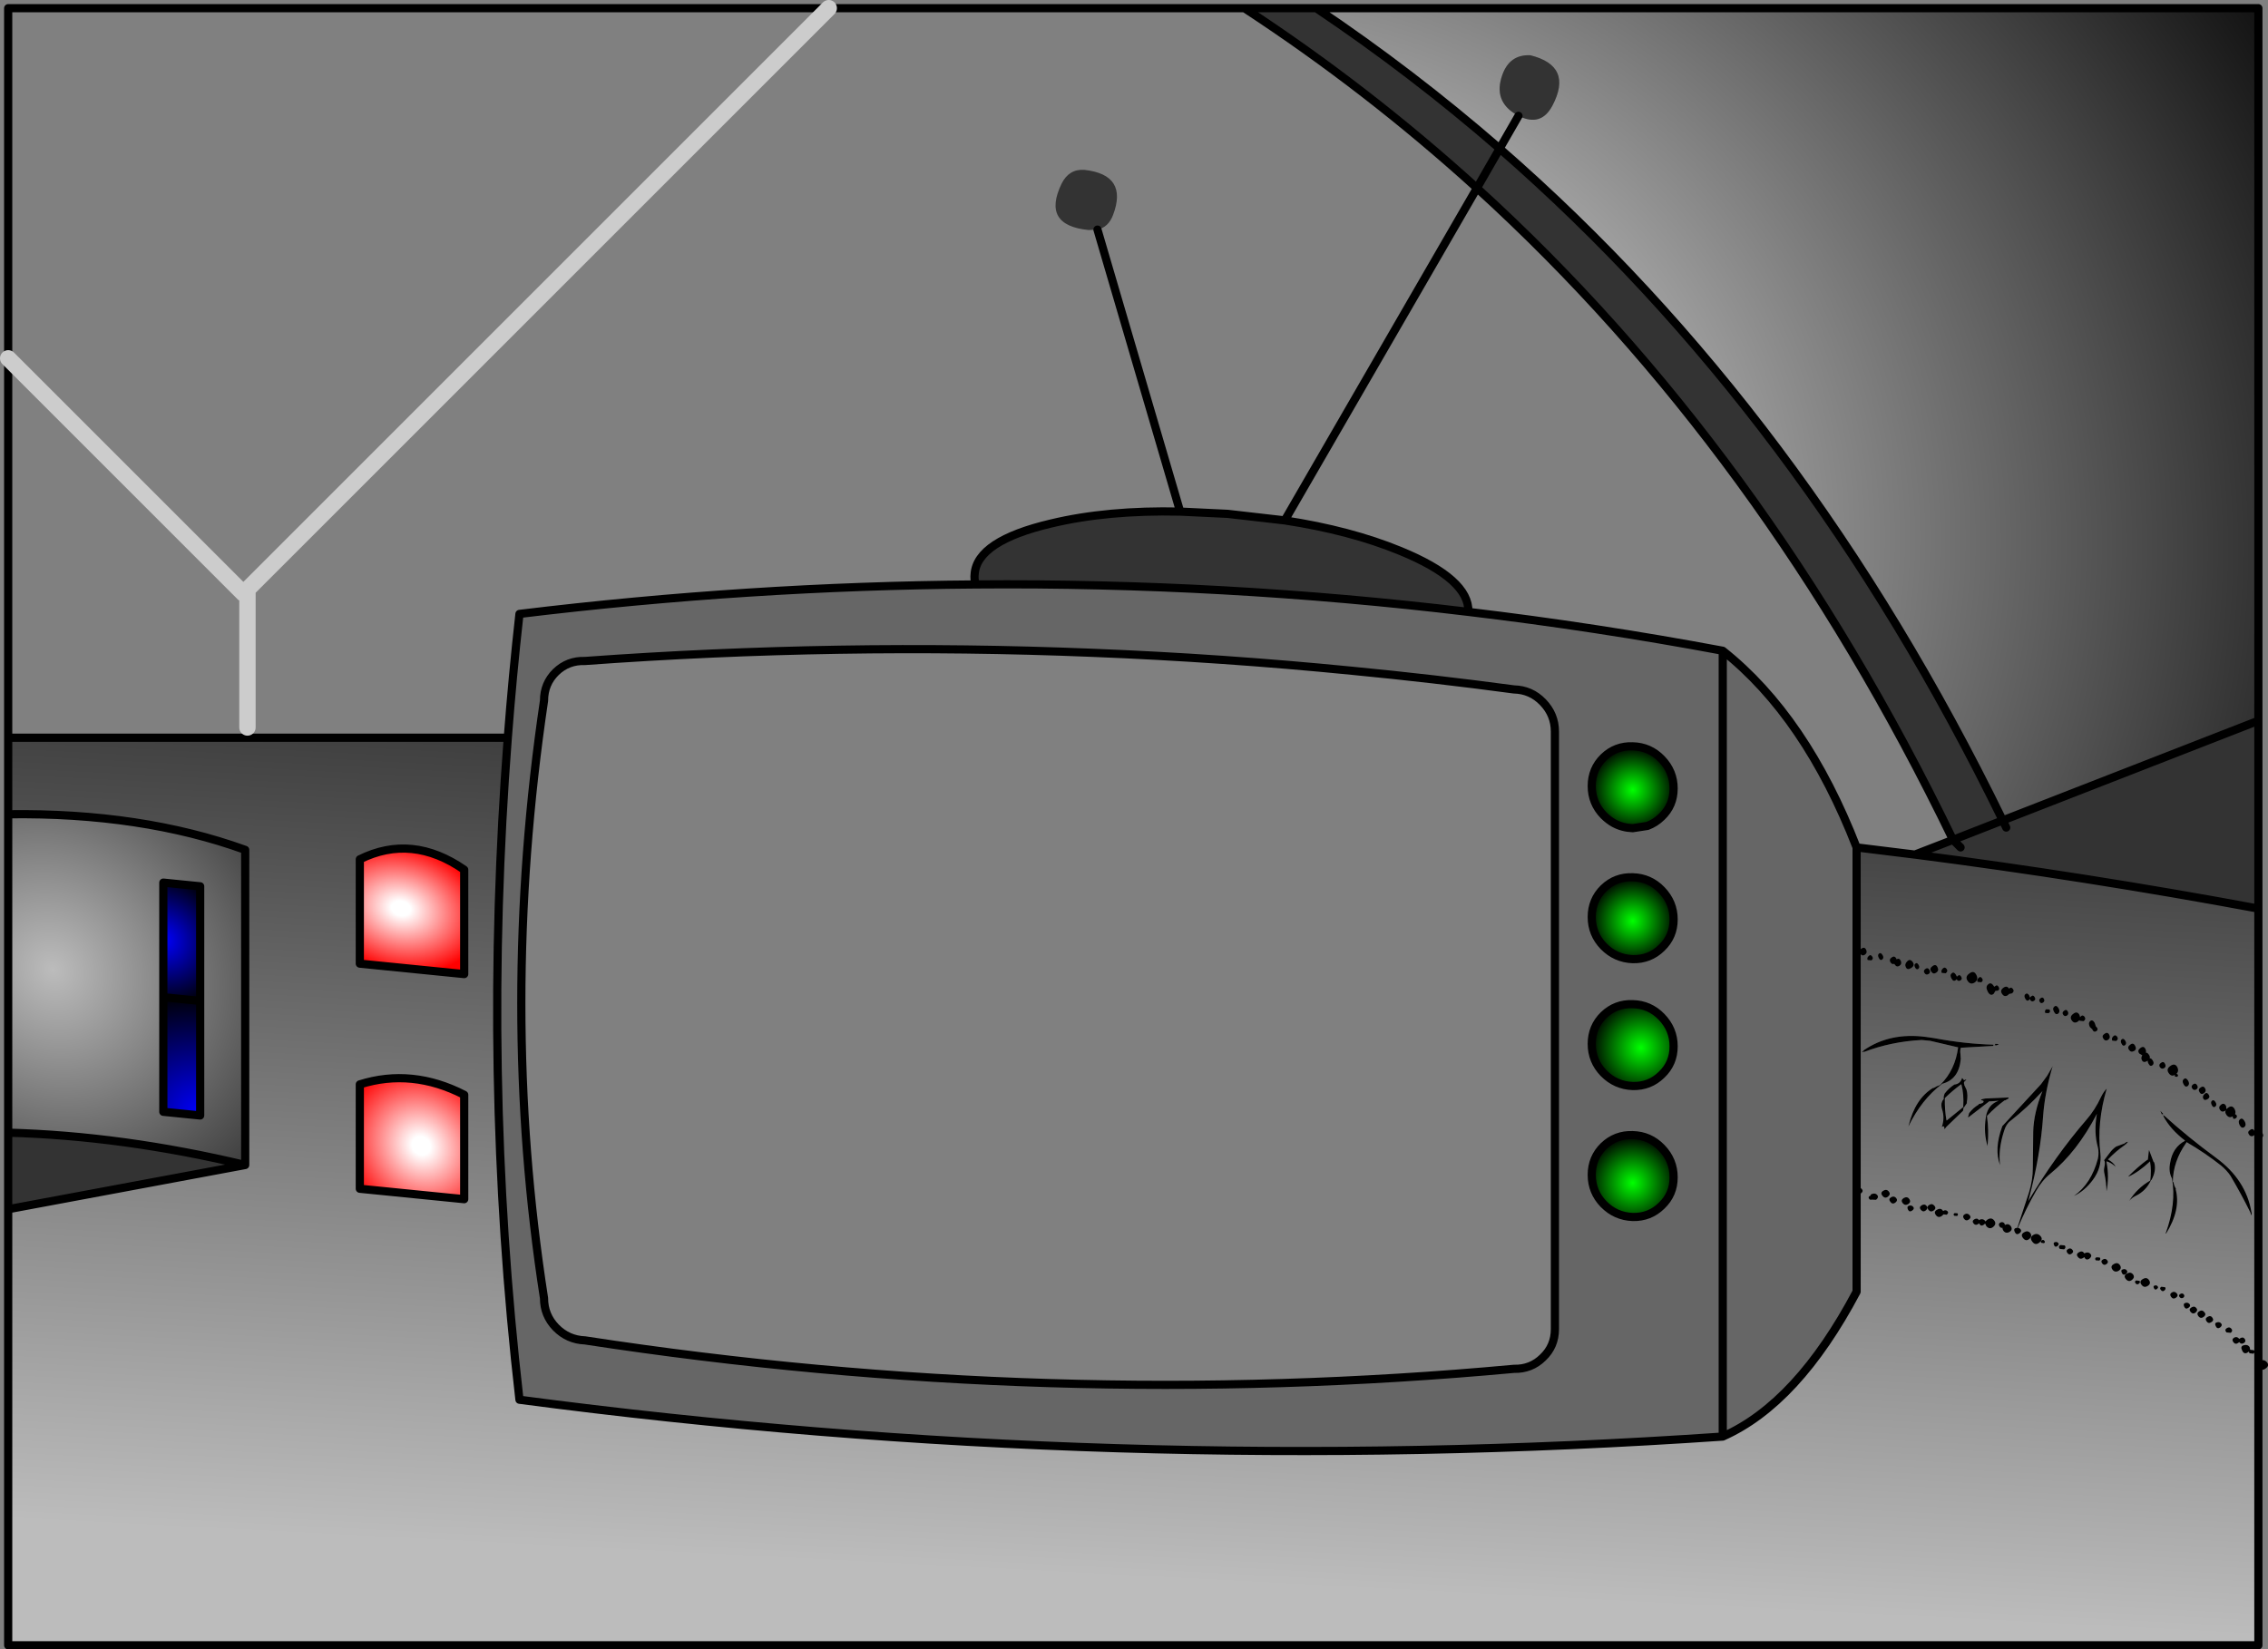
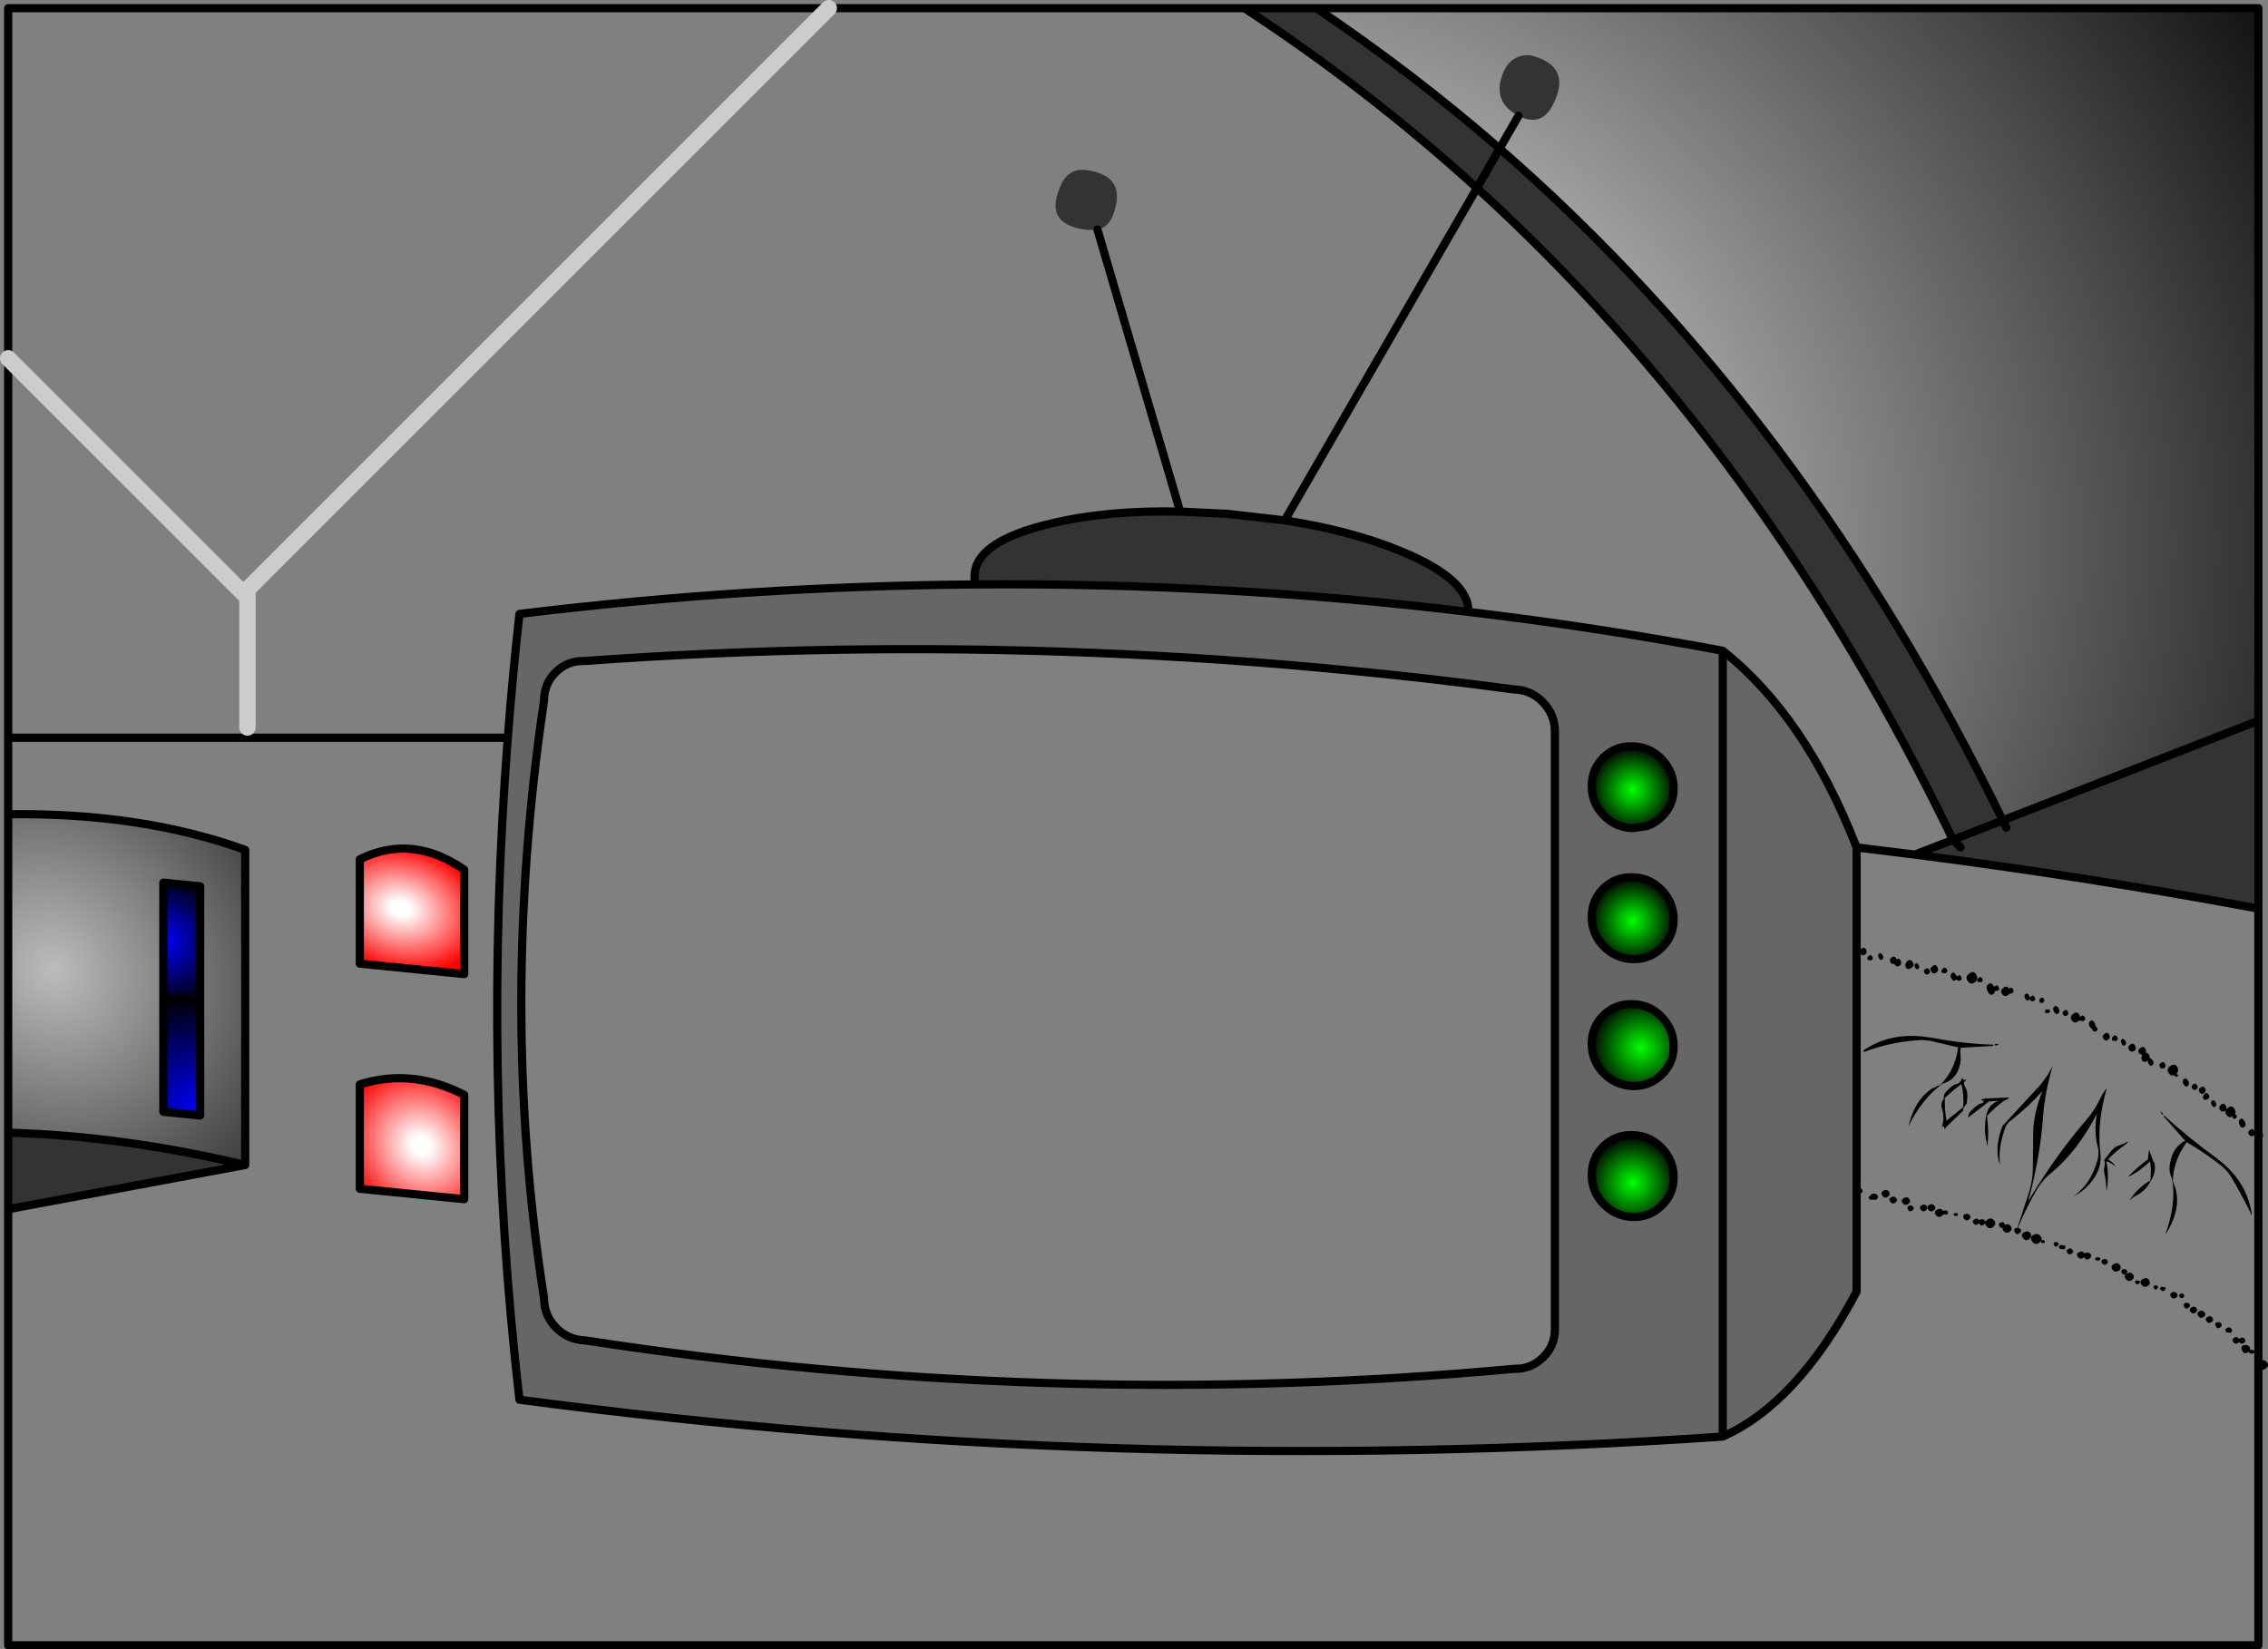
<svg xmlns="http://www.w3.org/2000/svg" height="403.0px" width="554.05px">
  <rect width="100%" height="100%" fill="#808080" stroke="none" />
  <g transform="matrix(1.0, 0.0, 0.0, 1.0, 1.9, 2.0)">
    <path d="M319.65 0.0 L549.8 0.0 549.8 174.1 487.35 198.45 Q438.95 99.15 364.45 34.3 343.1 15.75 319.65 0.0 M369.05 26.3 L364.45 34.3 369.05 26.3 Q374.55 29.1 377.35 23.8 382.45 14.1 371.95 11.5 366.9 11.25 365.1 16.3 362.8 22.75 368.6 26.05 L369.05 26.3" fill="url(#gradient0)" fill-rule="evenodd" stroke="none" />
    <path d="M549.8 174.1 L549.8 220.0 Q507.85 212.2 465.9 206.8 L475.2 203.2 Q429.05 107.75 358.9 43.95 L364.45 34.3 Q438.95 99.15 487.35 198.45 L549.8 174.1 M0.1 293.45 L0.1 274.75 Q28.0 275.5 58.0 282.65 L0.1 293.45 M302.1 0.0 L319.65 0.0 Q343.1 15.75 364.45 34.3 L358.9 43.95 Q332.2 19.7 302.1 0.0 M369.05 26.3 L368.6 26.05 Q362.8 22.75 365.1 16.3 366.9 11.25 371.95 11.5 382.45 14.1 377.35 23.8 374.55 29.1 369.05 26.3 M311.95 125.15 Q328.0 127.6 340.15 132.6 357.1 139.55 356.8 147.5 296.95 140.3 236.45 140.8 236.05 139.5 236.2 138.25 236.8 130.15 254.9 125.9 268.7 122.6 286.4 123.0 L298.0 123.55 311.95 125.15 M477.05 205.05 L475.2 203.2 487.35 198.45 488.2 200.2 487.35 198.45 475.2 203.2 477.05 205.05 M266.2 54.1 L264.0 54.2 Q252.5 53.05 257.45 42.85 259.25 39.25 263.0 39.5 273.75 40.7 270.0 50.55 268.85 53.55 266.2 54.1" fill="#333333" fill-rule="evenodd" stroke="none" />
    <path d="M356.8 147.5 Q387.95 151.2 418.95 157.0 439.25 173.1 451.65 205.05 L451.65 313.6 Q437.2 340.9 418.95 349.0 270.15 359.2 125.0 340.0 115.8 260.4 122.15 178.25 123.3 163.15 125.0 148.0 181.0 141.2 236.45 140.8 296.95 140.3 356.8 147.5 M367.95 166.45 Q348.2 163.8 328.5 161.9 296.7 158.75 264.95 157.5 203.0 155.0 141.0 159.5 136.85 159.35 133.9 162.2 131.0 165.05 131.0 169.2 119.9 244.05 131.0 315.2 131.0 319.35 133.9 322.35 136.85 325.35 141.0 325.5 254.5 342.9 367.95 332.45 372.1 332.55 375.0 329.7 377.95 326.9 377.95 322.75 L377.95 176.75 Q377.95 172.6 375.0 169.55 372.1 166.55 367.95 166.45 M389.85 183.05 Q386.95 185.9 386.95 190.05 386.95 194.2 389.85 197.2 391.05 198.4 392.4 199.15 394.45 200.25 396.95 200.35 L400.55 199.8 Q402.45 199.1 404.0 197.6 406.95 194.8 406.95 190.65 406.95 186.5 404.0 183.45 401.1 180.45 396.95 180.35 392.8 180.2 389.85 183.05 M396.95 212.35 Q392.8 212.2 389.85 215.05 386.95 217.9 386.95 222.05 386.95 226.2 389.85 229.2 392.8 232.2 396.95 232.35 401.1 232.45 404.0 229.6 406.95 226.8 406.95 222.65 406.95 218.5 404.0 215.45 401.1 212.45 396.95 212.35 M404.0 246.45 Q401.1 243.45 396.95 243.35 392.8 243.2 389.85 246.05 386.95 248.9 386.95 253.05 386.95 257.2 389.85 260.2 392.8 263.2 396.95 263.35 401.1 263.45 404.0 260.6 406.95 257.8 406.95 253.65 406.95 249.5 404.0 246.45 M386.95 285.05 Q386.95 289.2 389.85 292.2 392.8 295.2 396.95 295.35 401.1 295.45 404.0 292.6 406.95 289.8 406.95 285.65 406.95 281.5 404.0 278.45 401.1 275.45 396.95 275.35 392.8 275.2 389.85 278.05 386.95 280.9 386.95 285.05 M418.95 349.0 L418.95 157.0 418.95 349.0" fill="#666666" fill-rule="evenodd" stroke="none" />
    <path d="M389.85 183.05 Q392.8 180.2 396.95 180.35 401.1 180.45 404.0 183.45 406.95 186.5 406.95 190.65 406.95 194.8 404.0 197.6 402.45 199.1 400.55 199.8 L396.95 200.35 Q394.45 200.25 392.4 199.15 391.05 198.4 389.85 197.2 386.95 194.2 386.95 190.05 386.95 185.9 389.85 183.05" fill="url(#gradient1)" fill-rule="evenodd" stroke="none" />
-     <path d="M549.8 220.0 L549.8 400.0 0.1 400.0 0.1 293.45 58.0 282.65 58.0 205.65 Q32.65 196.5 0.1 196.95 L0.1 178.25 122.15 178.25 Q115.8 260.4 125.0 340.0 270.15 359.2 418.95 349.0 437.2 340.9 451.65 313.6 L451.65 205.05 465.85 206.8 465.9 206.8 Q507.85 212.2 549.8 220.0 M485.45 253.2 L485.3 253.15 485.1 253.05 485.05 253.25 Q478.05 253.05 470.6 251.65 L468.55 251.35 Q459.75 250.2 453.35 254.65 L453.3 254.8 453.25 254.75 Q453.0 255.15 452.65 255.05 L453.3 255.1 453.4 255.05 Q460.05 252.5 467.55 252.1 L469.6 252.3 476.45 253.9 Q475.75 259.4 472.15 263.0 L472.05 263.1 Q471.25 263.35 470.45 263.85 L470.35 263.8 Q465.95 266.45 464.35 273.05 L464.3 273.25 Q467.5 266.65 472.45 262.9 L472.55 262.8 Q476.65 261.75 477.1 256.75 L477.0 255.35 Q476.9 254.75 477.1 254.0 L485.05 253.55 485.15 253.45 485.45 253.55 485.5 253.45 485.65 253.45 Q487.1 253.05 485.5 253.05 L485.45 253.2 M475.5 263.0 L475.45 263.05 Q474.2 263.85 473.15 265.2 L473.1 265.35 Q472.85 266.0 472.95 266.5 L472.85 266.65 Q472.55 266.95 472.4 267.55 472.3 268.35 472.55 269.1 473.2 271.15 472.5 273.25 L472.45 273.35 Q473.15 272.85 473.1 273.9 L473.25 273.75 473.6 273.3 477.55 269.5 477.65 269.4 477.8 268.55 477.9 268.55 478.65 267.45 478.55 267.4 Q478.9 265.65 478.5 264.25 L478.45 264.15 477.95 263.1 477.95 262.95 Q477.65 262.3 478.45 261.9 478.4 261.65 478.0 261.9 L477.9 261.95 Q477.3 261.1 477.35 261.6 L477.3 261.7 Q476.85 262.85 475.5 263.0 M473.2 266.45 L473.25 266.25 Q475.1 264.45 477.15 262.95 L477.25 262.95 Q477.9 265.45 477.7 268.3 L477.7 268.5 473.7 271.75 473.6 271.75 Q473.15 269.2 473.2 266.45 M479.15 269.95 L478.9 270.85 478.9 271.05 484.1 267.05 484.25 267.1 486.35 266.95 486.25 267.0 Q483.75 267.9 483.25 270.8 L483.2 271.15 Q482.65 274.8 483.65 278.05 L483.65 277.9 Q484.0 274.1 483.5 270.75 L483.55 270.6 Q485.6 268.45 487.8 266.85 L487.95 266.85 488.85 266.35 488.75 266.3 488.75 266.15 483.1 266.4 Q481.3 266.7 482.6 266.95 L482.65 267.05 Q482.8 267.55 481.5 267.75 L481.45 267.9 Q480.15 268.65 479.15 269.95 M526.3 270.4 L526.45 270.55 526.55 270.65 Q528.3 273.95 531.85 276.65 L531.85 276.75 Q528.85 278.35 528.25 282.1 527.8 284.25 528.7 285.95 529.8 292.1 527.15 299.35 L527.25 299.4 Q530.9 293.55 529.6 288.6 L529.65 288.45 Q529.2 287.7 529.05 286.85 L528.9 286.75 Q528.95 281.8 532.15 277.25 L532.25 277.05 Q536.8 279.7 540.65 282.75 542.05 283.9 543.0 285.3 545.6 289.7 547.85 294.25 548.25 295.6 548.15 294.25 L548.1 294.15 Q546.75 286.2 539.4 280.85 532.6 275.85 526.75 270.55 L526.75 270.45 526.5 270.25 526.55 270.15 525.85 269.4 526.2 270.25 526.3 270.4 M524.2 281.9 L523.1 279.0 523.05 279.15 522.8 281.4 522.7 281.35 Q520.35 283.1 518.15 285.3 L518.05 285.5 Q520.6 284.35 523.35 281.75 L523.35 281.9 Q523.7 283.95 523.4 286.4 L523.3 286.5 Q520.2 288.3 518.25 291.4 518.95 290.6 519.8 290.2 522.35 289.0 523.6 286.3 L523.65 286.35 Q524.95 284.05 524.35 282.0 L524.2 281.9 M517.15 277.4 L517.05 277.4 515.05 278.15 Q514.15 278.75 513.4 279.8 L512.1 281.5 Q512.5 281.85 512.15 283.3 512.0 283.95 512.2 284.8 512.65 286.85 512.7 289.1 513.4 285.5 512.7 281.95 L512.7 281.75 Q513.8 282.05 514.85 283.0 L514.95 283.1 Q514.45 282.05 513.05 281.3 L513.1 281.25 Q515.0 279.25 517.2 277.75 L517.25 277.6 517.35 277.65 Q518.5 276.55 517.2 277.25 L517.15 277.4 M511.4 265.95 Q509.9 269.2 507.75 271.65 500.2 280.4 493.6 291.45 L493.8 290.65 Q496.55 280.25 497.2 270.85 497.6 265.0 499.55 258.5 L498.2 260.85 496.7 262.9 487.25 273.15 487.2 273.3 Q485.2 278.75 486.7 282.7 486.2 278.9 487.65 274.4 488.15 272.65 489.25 271.85 493.3 268.7 497.05 264.6 494.9 269.95 494.8 274.5 L494.7 283.45 Q494.7 286.35 493.75 289.4 L490.9 298.05 491.0 298.1 Q493.05 293.2 495.45 289.05 496.95 286.4 499.0 284.75 505.5 279.45 510.35 270.15 509.55 274.65 510.6 278.35 510.9 279.65 510.6 281.1 509.0 287.2 504.75 290.2 507.35 289.0 509.35 286.3 511.6 283.3 511.2 279.8 510.3 272.35 512.75 264.0 512.05 264.65 511.4 265.95 M86.0 233.45 L111.5 236.0 111.5 210.5 Q98.75 201.65 86.0 207.95 L86.0 233.45 M86.0 288.45 L111.5 291.0 111.5 265.5 Q98.75 258.95 86.0 262.95 L86.0 288.45" fill="url(#gradient2)" fill-rule="evenodd" stroke="none" />
-     <path d="M485.05 253.25 L485.05 253.35 485.15 253.45 485.05 253.55 477.1 254.0 Q476.9 254.75 477.0 255.35 L477.1 256.75 Q476.65 261.75 472.55 262.8 L472.45 262.9 Q467.5 266.65 464.3 273.25 L464.35 273.05 Q465.95 266.45 470.35 263.8 L470.45 263.85 Q471.25 263.35 472.05 263.1 L472.15 263.0 Q475.75 259.4 476.45 253.9 L469.6 252.3 467.55 252.1 Q460.05 252.5 453.4 255.05 L453.4 254.9 453.3 254.8 453.35 254.65 Q459.75 250.2 468.55 251.35 L470.6 251.65 Q478.05 253.05 485.05 253.25 M485.5 253.45 L485.5 253.3 485.45 253.2 485.5 253.05 Q487.1 253.05 485.65 253.45 L485.5 253.45 M475.5 263.0 Q476.85 262.85 477.3 261.7 L477.35 261.6 Q477.3 261.1 477.9 261.95 L478.0 261.9 Q478.4 261.65 478.45 261.9 477.65 262.3 477.95 262.95 L477.95 263.1 478.45 264.15 478.5 264.25 Q478.9 265.65 478.55 267.4 L478.65 267.45 477.9 268.55 477.8 268.55 477.65 269.4 477.55 269.5 473.6 273.3 473.25 273.75 473.1 273.9 Q473.15 272.85 472.45 273.35 L472.5 273.25 Q473.2 271.15 472.55 269.1 472.3 268.35 472.4 267.55 472.55 266.95 472.85 266.65 L472.95 266.5 Q472.85 266.0 473.1 265.35 L473.15 265.2 Q474.2 263.85 475.45 263.05 L475.5 263.0 M473.2 266.45 Q473.15 269.2 473.6 271.75 L473.7 271.75 477.7 268.5 477.7 268.3 Q477.9 265.45 477.25 262.95 L477.15 262.95 Q475.1 264.45 473.25 266.25 L473.2 266.45 M526.55 270.65 L526.65 270.65 526.75 270.55 Q532.6 275.85 539.4 280.85 546.75 286.2 548.1 294.15 L548.15 294.25 Q548.25 295.6 547.85 294.25 545.6 289.7 543.0 285.3 542.05 283.9 540.65 282.75 536.8 279.7 532.25 277.05 L532.15 277.25 Q528.95 281.8 528.9 286.75 L529.05 286.85 Q529.2 287.7 529.65 288.45 L529.6 288.6 Q530.9 293.55 527.25 299.4 L527.15 299.35 Q529.8 292.1 528.7 285.95 527.8 284.25 528.25 282.1 528.85 278.35 531.85 276.75 L531.85 276.65 Q528.3 273.95 526.55 270.65 M526.5 270.25 L526.35 270.2 526.3 270.4 526.2 270.25 525.85 269.4 526.55 270.15 526.5 270.25 M511.4 265.95 Q512.05 264.65 512.75 264.0 510.3 272.35 511.2 279.8 511.6 283.3 509.35 286.3 507.35 289.0 504.75 290.2 509.0 287.2 510.6 281.1 510.9 279.65 510.6 278.35 509.55 274.65 510.35 270.15 505.5 279.45 499.0 284.75 496.95 286.4 495.45 289.05 493.05 293.2 491.0 298.1 L490.9 298.05 493.75 289.4 Q494.7 286.35 494.7 283.45 L494.8 274.5 Q494.9 269.95 497.05 264.6 493.3 268.7 489.25 271.85 488.15 272.65 487.65 274.4 486.2 278.9 486.7 282.7 485.2 278.75 487.2 273.3 L487.25 273.15 496.7 262.9 498.2 260.85 499.55 258.5 Q497.6 265.0 497.2 270.85 496.55 280.25 493.8 290.65 L493.6 291.45 Q500.2 280.4 507.75 271.65 509.9 269.2 511.4 265.95 M517.15 277.4 L517.2 277.25 Q518.5 276.55 517.35 277.65 L517.25 277.6 517.2 277.75 Q515.0 279.25 513.1 281.25 L513.05 281.3 Q514.45 282.05 514.95 283.1 L514.85 283.0 Q513.8 282.05 512.7 281.75 L512.7 281.95 Q513.4 285.5 512.7 289.1 512.65 286.85 512.2 284.8 512.0 283.95 512.15 283.3 512.5 281.85 512.1 281.5 L513.4 279.8 Q514.15 278.75 515.05 278.15 L517.05 277.4 517.15 277.4 M524.2 281.9 L524.35 282.0 Q524.95 284.05 523.65 286.35 L523.6 286.3 Q522.35 289.0 519.8 290.2 518.95 290.6 518.25 291.4 520.2 288.3 523.3 286.5 L523.4 286.4 Q523.7 283.95 523.35 281.9 L523.35 281.75 Q520.6 284.35 518.05 285.5 L518.15 285.3 Q520.35 283.1 522.7 281.35 L522.8 281.4 523.05 279.15 523.1 279.0 524.2 281.9" fill="#000000" fill-rule="evenodd" stroke="none" />
-     <path d="M485.05 253.25 L485.1 253.05 485.3 253.15 485.45 253.2 485.5 253.3 485.5 253.45 485.45 253.55 485.15 253.45 485.05 253.35 485.05 253.25 M526.55 270.65 L526.45 270.55 526.3 270.4 526.35 270.2 526.5 270.25 526.75 270.45 526.75 270.55 526.65 270.65 526.55 270.65" fill="#555555" fill-rule="evenodd" stroke="none" />
+     <path d="M485.05 253.25 L485.05 253.35 485.15 253.45 485.05 253.55 477.1 254.0 Q476.9 254.75 477.0 255.35 L477.1 256.75 Q476.65 261.75 472.55 262.8 L472.45 262.9 Q467.5 266.65 464.3 273.25 L464.35 273.05 Q465.95 266.45 470.35 263.8 L470.45 263.85 Q471.25 263.35 472.05 263.1 L472.15 263.0 Q475.75 259.4 476.45 253.9 L469.6 252.3 467.55 252.1 Q460.05 252.5 453.4 255.05 L453.4 254.9 453.3 254.8 453.35 254.65 Q459.75 250.2 468.55 251.35 L470.6 251.65 Q478.05 253.05 485.05 253.25 M485.5 253.45 L485.5 253.3 485.45 253.2 485.5 253.05 Q487.1 253.05 485.65 253.45 L485.5 253.45 M475.5 263.0 Q476.85 262.85 477.3 261.7 L477.35 261.6 Q477.3 261.1 477.9 261.95 L478.0 261.9 Q478.4 261.65 478.45 261.9 477.65 262.3 477.95 262.95 L477.95 263.1 478.45 264.15 478.5 264.25 Q478.9 265.65 478.55 267.4 L478.65 267.45 477.9 268.55 477.8 268.55 477.65 269.4 477.55 269.5 473.6 273.3 473.25 273.75 473.1 273.9 Q473.15 272.85 472.45 273.35 L472.5 273.25 Q473.2 271.15 472.55 269.1 472.3 268.35 472.4 267.55 472.55 266.95 472.85 266.65 L472.95 266.5 Q472.85 266.0 473.1 265.35 L473.15 265.2 Q474.2 263.85 475.45 263.05 L475.5 263.0 M473.2 266.45 Q473.15 269.2 473.6 271.75 L473.7 271.75 477.7 268.5 477.7 268.3 Q477.9 265.45 477.25 262.95 L477.15 262.95 Q475.1 264.45 473.25 266.25 L473.2 266.45 M526.55 270.65 L526.65 270.65 526.75 270.55 Q532.6 275.85 539.4 280.85 546.75 286.2 548.1 294.15 L548.15 294.25 Q548.25 295.6 547.85 294.25 545.6 289.7 543.0 285.3 542.05 283.9 540.65 282.75 536.8 279.7 532.25 277.05 L532.15 277.25 Q528.95 281.8 528.9 286.75 L529.05 286.85 Q529.2 287.7 529.65 288.45 L529.6 288.6 Q530.9 293.55 527.25 299.4 L527.15 299.35 Q529.8 292.1 528.7 285.95 527.8 284.25 528.25 282.1 528.85 278.35 531.85 276.75 L531.85 276.65 M526.5 270.25 L526.35 270.2 526.3 270.4 526.2 270.25 525.85 269.4 526.55 270.15 526.5 270.25 M511.4 265.95 Q512.05 264.65 512.75 264.0 510.3 272.35 511.2 279.8 511.6 283.3 509.35 286.3 507.35 289.0 504.75 290.2 509.0 287.2 510.6 281.1 510.9 279.65 510.6 278.35 509.55 274.65 510.35 270.15 505.5 279.45 499.0 284.75 496.95 286.4 495.45 289.05 493.05 293.2 491.0 298.1 L490.9 298.05 493.75 289.4 Q494.7 286.35 494.7 283.45 L494.8 274.5 Q494.9 269.95 497.05 264.6 493.3 268.7 489.25 271.85 488.15 272.65 487.65 274.4 486.2 278.9 486.7 282.7 485.2 278.75 487.2 273.3 L487.25 273.15 496.7 262.9 498.2 260.85 499.55 258.5 Q497.6 265.0 497.2 270.85 496.55 280.25 493.8 290.65 L493.6 291.45 Q500.2 280.4 507.75 271.65 509.9 269.2 511.4 265.95 M517.15 277.4 L517.2 277.25 Q518.5 276.55 517.35 277.65 L517.25 277.6 517.2 277.75 Q515.0 279.25 513.1 281.25 L513.05 281.3 Q514.45 282.05 514.95 283.1 L514.85 283.0 Q513.8 282.05 512.7 281.75 L512.7 281.95 Q513.4 285.5 512.7 289.1 512.65 286.85 512.2 284.8 512.0 283.95 512.15 283.3 512.5 281.85 512.1 281.5 L513.4 279.8 Q514.15 278.75 515.05 278.15 L517.05 277.4 517.15 277.4 M524.2 281.9 L524.35 282.0 Q524.95 284.05 523.65 286.35 L523.6 286.3 Q522.35 289.0 519.8 290.2 518.95 290.6 518.25 291.4 520.2 288.3 523.3 286.5 L523.4 286.4 Q523.7 283.95 523.35 281.9 L523.35 281.75 Q520.6 284.35 518.05 285.5 L518.15 285.3 Q520.35 283.1 522.7 281.35 L522.8 281.4 523.05 279.15 523.1 279.0 524.2 281.9" fill="#000000" fill-rule="evenodd" stroke="none" />
    <path d="M479.15 269.95 Q480.15 268.65 481.45 267.9 L481.5 267.75 Q482.8 267.55 482.65 267.05 L482.6 266.95 Q481.3 266.7 483.1 266.4 L488.75 266.15 488.75 266.3 488.85 266.35 487.95 266.85 487.8 266.85 Q485.6 268.45 483.55 270.6 L483.5 270.75 Q484.0 274.1 483.65 277.9 L483.65 278.05 Q482.65 274.8 483.2 271.15 L483.25 270.8 Q483.75 267.9 486.25 267.0 L486.35 266.95 484.25 267.1 484.1 267.05 478.9 271.05 478.9 270.85 479.15 269.95" fill="#010101" fill-rule="evenodd" stroke="none" />
-     <path d="M453.3 254.8 L453.4 254.9 453.4 255.05 453.3 255.1 452.65 255.05 Q453.0 255.15 453.25 254.75 L453.3 254.8" fill="#1c1c1c" fill-rule="evenodd" stroke="none" />
    <path d="M396.95 212.35 Q401.1 212.45 404.0 215.45 406.95 218.5 406.95 222.65 406.95 226.8 404.0 229.6 401.1 232.45 396.95 232.35 392.8 232.2 389.85 229.2 386.95 226.2 386.95 222.05 386.95 217.9 389.85 215.05 392.8 212.2 396.95 212.35" fill="url(#gradient3)" fill-rule="evenodd" stroke="none" />
    <path d="M404.0 246.45 Q406.95 249.5 406.95 253.65 406.95 257.8 404.0 260.6 401.1 263.45 396.95 263.35 392.8 263.2 389.85 260.2 386.95 257.2 386.95 253.05 386.95 248.9 389.85 246.05 392.8 243.2 396.95 243.35 401.1 243.45 404.0 246.45" fill="url(#gradient4)" fill-rule="evenodd" stroke="none" />
    <path d="M386.95 285.05 Q386.95 280.9 389.85 278.05 392.8 275.2 396.95 275.35 401.1 275.45 404.0 278.45 406.95 281.5 406.95 285.65 406.95 289.8 404.0 292.6 401.1 295.45 396.95 295.35 392.8 295.2 389.85 292.2 386.95 289.2 386.95 285.05" fill="url(#gradient5)" fill-rule="evenodd" stroke="none" />
    <path d="M86.0 233.45 L86.0 207.95 Q98.75 201.65 111.5 210.5 L111.5 236.0 86.0 233.45" fill="url(#gradient6)" fill-rule="evenodd" stroke="none" />
    <path d="M86.0 288.45 L86.0 262.95 Q98.75 258.95 111.5 265.5 L111.5 291.0 86.0 288.45" fill="url(#gradient7)" fill-rule="evenodd" stroke="none" />
    <path d="M0.1 274.75 L0.1 196.95 Q32.65 196.5 58.0 205.65 L58.0 282.65 Q28.0 275.5 0.1 274.75 M47.0 242.55 L47.0 214.55 38.0 213.65 38.0 241.65 38.0 269.65 47.0 270.55 47.0 242.55" fill="url(#gradient8)" fill-rule="evenodd" stroke="none" />
    <path d="M38.0 241.65 L38.0 213.65 47.0 214.55 47.0 242.55 38.0 241.65" fill="url(#gradient9)" fill-rule="evenodd" stroke="none" />
    <path d="M47.0 242.55 L47.0 270.55 38.0 269.65 38.0 241.65 47.0 242.55" fill="url(#gradient10)" fill-rule="evenodd" stroke="none" />
    <path d="M319.65 0.0 L549.8 0.0 549.8 174.1 549.8 220.0 549.8 400.0 0.1 400.0 0.1 293.45 0.1 274.75 0.1 196.95 0.1 178.25 0.1 85.55 0.1 0.0 200.55 0.0 302.1 0.0 319.65 0.0 Q343.1 15.75 364.45 34.3 L369.05 26.3 M358.9 43.95 L364.45 34.3 Q438.95 99.15 487.35 198.45 L549.8 174.1 M311.95 125.15 Q328.0 127.6 340.15 132.6 357.1 139.55 356.8 147.5 387.95 151.2 418.95 157.0 439.25 173.1 451.65 205.05 L465.85 206.8 465.9 206.8 475.2 203.2 Q429.05 107.75 358.9 43.95 L311.95 125.15 298.0 123.55 286.4 123.0 Q268.7 122.6 254.9 125.9 236.8 130.15 236.2 138.25 236.05 139.5 236.45 140.8 296.95 140.3 356.8 147.5 M367.95 166.45 Q348.2 163.8 328.5 161.9 296.7 158.75 264.95 157.5 203.0 155.0 141.0 159.5 136.85 159.35 133.9 162.2 131.0 165.05 131.0 169.2 119.9 244.05 131.0 315.2 131.0 319.35 133.9 322.35 136.85 325.35 141.0 325.5 254.5 342.9 367.95 332.45 372.1 332.55 375.0 329.7 377.95 326.9 377.95 322.75 L377.95 176.75 Q377.95 172.6 375.0 169.55 372.1 166.55 367.95 166.45 M389.85 183.05 Q392.8 180.2 396.95 180.35 401.1 180.45 404.0 183.45 406.95 186.5 406.95 190.65 406.95 194.8 404.0 197.6 402.45 199.1 400.55 199.8 L396.95 200.35 Q394.45 200.25 392.4 199.15 391.05 198.4 389.85 197.2 386.95 194.2 386.95 190.05 386.95 185.9 389.85 183.05 M488.2 200.2 L487.35 198.45 475.2 203.2 477.05 205.05 M396.95 212.35 Q401.1 212.45 404.0 215.45 406.95 218.5 406.95 222.65 406.95 226.8 404.0 229.6 401.1 232.45 396.95 232.35 392.8 232.2 389.85 229.2 386.95 226.2 386.95 222.05 386.95 217.9 389.85 215.05 392.8 212.2 396.95 212.35 M404.0 246.45 Q406.95 249.5 406.95 253.65 406.95 257.8 404.0 260.6 401.1 263.45 396.95 263.35 392.8 263.2 389.85 260.2 386.95 257.2 386.95 253.05 386.95 248.9 389.85 246.05 392.8 243.2 396.95 243.35 401.1 243.45 404.0 246.45 M386.95 285.05 Q386.95 280.9 389.85 278.05 392.8 275.2 396.95 275.35 401.1 275.45 404.0 278.45 406.95 281.5 406.95 285.65 406.95 289.8 404.0 292.6 401.1 295.45 396.95 295.35 392.8 295.2 389.85 292.2 386.95 289.2 386.95 285.05 M451.65 205.05 L451.65 313.6 Q437.2 340.9 418.95 349.0 270.15 359.2 125.0 340.0 115.8 260.4 122.15 178.25 L0.1 178.25 M418.95 157.0 L418.95 349.0 M465.9 206.8 Q507.85 212.2 549.8 220.0 M266.2 54.1 L286.4 123.0 M236.45 140.8 Q181.0 141.2 125.0 148.0 123.3 163.15 122.15 178.25 M86.0 233.45 L86.0 207.95 Q98.75 201.65 111.5 210.5 L111.5 236.0 86.0 233.45 M86.0 288.45 L86.0 262.95 Q98.75 258.95 111.5 265.5 L111.5 291.0 86.0 288.45 M38.0 241.65 L38.0 213.65 47.0 214.55 47.0 242.55 47.0 270.55 38.0 269.65 38.0 241.65 47.0 242.55 M0.1 196.95 Q32.65 196.5 58.0 205.65 L58.0 282.65 0.1 293.45 M58.0 282.65 Q28.0 275.5 0.1 274.75 M302.1 0.0 Q332.2 19.7 358.9 43.95" fill="none" stroke="#000000" stroke-linecap="round" stroke-linejoin="round" stroke-width="2.0" />
    <path d="M0.1 85.55 L57.55 143.0 58.55 142.0 200.55 0.0 M58.55 142.0 L58.55 175.75" fill="none" stroke="#cccccc" stroke-linecap="round" stroke-linejoin="round" stroke-width="4.0" />
    <path d="M457.1 232.1 Q456.7 231.4 457.1 231.0 457.55 230.65 457.95 231.3 458.4 231.95 457.95 232.4 457.45 232.8 457.1 232.1 M460.2 231.95 Q460.9 231.4 461.35 232.2 L461.4 232.4 Q462.05 232.0 462.4 232.7 462.8 233.45 462.15 233.95 461.45 234.4 461.0 233.7 L460.85 233.5 Q460.3 233.7 459.95 233.15 459.5 232.45 460.2 231.95 M465.0 234.5 Q464.05 235.1 463.7 234.35 463.3 233.6 464.0 232.9 464.7 232.15 465.35 233.05 465.95 233.9 465.0 234.5 M452.55 231.0 Q452.05 230.3 452.8 229.8 453.55 229.25 453.95 230.0 454.35 230.75 453.7 231.25 453.0 231.7 452.55 231.0 M454.35 232.55 Q454.1 232.05 454.6 231.6 455.05 231.1 455.45 231.7 455.85 232.25 455.25 232.65 L454.35 232.55 M465.95 234.4 Q465.6 233.75 466.0 233.45 466.4 233.1 466.75 233.7 467.15 234.3 466.75 234.7 466.3 235.05 465.95 234.4 M469.45 235.0 Q469.8 235.65 469.2 236.0 468.6 236.3 468.25 235.75 467.85 235.2 468.45 234.75 469.05 234.3 469.45 235.0 M471.4 234.3 Q471.85 235.15 471.1 235.65 470.4 236.15 469.9 235.4 469.35 234.65 470.2 234.05 471.0 233.45 471.4 234.3 M473.65 234.75 Q474.05 235.35 473.4 235.8 L472.45 235.7 Q472.2 235.15 472.7 234.65 473.2 234.15 473.65 234.75 M474.9 235.8 Q475.4 235.35 475.9 236.15 L476.15 236.65 476.35 236.45 Q476.85 236.0 477.2 236.65 477.55 237.25 477.0 237.55 476.45 237.85 476.15 237.35 L476.1 237.25 475.9 237.45 Q475.3 237.95 474.85 237.1 474.35 236.25 474.9 235.8 M481.2 237.9 Q480.95 237.4 481.45 236.95 481.9 236.45 482.3 237.05 482.7 237.6 482.1 238.0 L481.2 237.9 M483.7 240.3 Q483.05 239.1 483.8 238.5 484.5 237.85 485.2 239.0 L485.3 239.1 485.5 238.95 Q486.0 238.5 486.35 239.15 486.7 239.75 486.15 240.05 L485.55 240.1 485.15 240.8 Q484.35 241.5 483.7 240.3 M479.2 235.85 Q480.3 235.0 480.9 236.2 481.5 237.35 480.5 238.05 479.5 238.7 478.8 237.7 478.05 236.65 479.2 235.85 M451.55 289.4 Q451.05 288.7 451.7 288.3 452.35 287.9 452.9 288.5 453.4 289.05 452.75 289.55 452.05 290.05 451.55 289.4 M454.7 290.9 Q454.4 290.45 454.9 290.2 L455.05 290.15 Q455.05 289.8 455.5 289.7 456.25 289.45 456.7 290.0 457.15 290.55 456.4 291.15 L455.35 291.1 Q454.95 291.25 454.7 290.9 M458.0 290.2 Q457.35 289.45 458.15 288.95 458.95 288.45 459.5 289.1 460.05 289.75 459.35 290.35 458.6 290.95 458.0 290.2 M462.9 291.95 Q462.35 291.2 463.2 290.7 464.05 290.25 464.55 291.0 465.0 291.7 464.25 292.2 463.45 292.65 462.9 291.95 M464.2 293.55 Q463.85 292.8 464.45 292.6 465.1 292.4 465.5 292.9 465.85 293.35 465.2 293.8 464.55 294.25 464.2 293.55 M459.9 291.65 Q459.35 290.95 460.05 290.55 460.75 290.1 461.3 290.7 461.8 291.3 461.1 291.85 460.4 292.35 459.9 291.65 M467.35 293.6 Q466.8 292.95 467.55 292.5 468.25 292.05 468.75 292.65 469.2 293.2 468.55 293.75 467.9 294.25 467.35 293.6 M469.2 293.6 Q468.65 292.85 469.4 292.4 470.1 291.95 470.65 292.6 471.2 293.2 470.5 293.75 469.75 294.3 469.2 293.6 M472.75 293.85 L472.8 293.9 473.05 293.75 Q473.55 293.6 473.9 294.0 474.2 294.35 473.65 294.8 L472.9 294.7 472.4 295.15 Q471.55 295.65 471.0 294.85 470.4 294.05 471.35 293.55 472.25 293.05 472.75 293.85 M475.6 294.4 L476.3 294.45 Q476.55 294.8 476.2 295.1 L475.5 295.05 Q475.15 294.65 475.6 294.4 M477.9 295.8 Q477.4 295.1 478.05 294.7 478.7 294.3 479.25 294.9 479.75 295.45 479.1 295.95 478.4 296.45 477.9 295.8 M480.45 295.9 Q481.15 295.5 481.55 296.15 481.65 296.0 481.9 295.95 482.55 295.75 483.0 296.25 L483.1 296.45 483.6 296.0 Q484.6 295.35 485.25 296.2 485.9 297.0 485.05 297.75 484.15 298.5 483.35 297.6 L483.05 296.95 482.7 297.25 Q482.0 297.75 481.6 296.95 L481.55 296.9 481.3 297.1 Q480.65 297.5 480.2 296.9 479.75 296.3 480.45 295.9 M493.8 241.2 L494.0 241.75 494.3 241.45 Q494.8 241.0 495.15 241.65 495.5 242.25 494.95 242.55 494.4 242.85 494.1 242.35 L493.95 242.05 493.75 242.35 Q493.25 242.75 492.85 242.0 492.45 241.25 492.9 240.9 493.35 240.5 493.8 241.2 M487.5 239.35 Q488.4 238.7 488.9 239.6 L488.9 239.55 Q489.4 239.05 489.85 239.65 490.25 240.25 489.6 240.7 L488.9 240.85 488.6 241.15 Q487.75 241.7 487.2 240.85 486.6 240.0 487.5 239.35 M500.95 244.3 Q501.45 245.1 500.95 245.6 500.35 246.1 499.9 245.25 499.4 244.4 499.95 243.95 500.45 243.5 500.95 244.3 M496.4 242.8 Q496.05 242.25 496.6 241.9 497.1 241.5 497.4 242.05 497.7 242.6 497.2 242.95 496.7 243.3 496.4 242.8 M497.95 244.6 L498.75 244.65 Q499.15 245.2 498.55 245.55 L497.75 245.5 Q497.5 245.0 497.95 244.6 M502.1 245.9 Q501.75 245.35 502.35 244.95 502.9 244.5 503.25 245.15 503.55 245.8 503.0 246.15 502.45 246.45 502.1 245.9 M506.1 247.25 L505.7 247.6 Q504.8 248.2 504.2 247.3 503.6 246.4 504.6 245.7 505.55 244.95 506.1 246.0 L506.25 246.55 506.4 246.35 Q506.9 245.85 507.35 246.45 507.75 247.05 507.1 247.5 L506.15 247.4 506.1 247.25 M516.4 253.05 Q516.0 252.35 516.4 251.95 516.85 251.6 517.25 252.25 517.7 252.9 517.25 253.35 516.75 253.75 516.4 253.05 M519.7 253.55 Q520.15 254.4 519.4 254.8 518.65 255.2 518.2 254.5 517.7 253.8 518.5 253.25 519.25 252.65 519.7 253.55 M520.7 255.4 Q520.15 254.65 521.0 254.05 521.8 253.45 522.2 254.3 522.45 254.8 522.3 255.2 522.7 255.15 523.05 255.7 523.4 256.2 523.25 256.6 523.6 256.5 523.95 257.05 524.45 257.8 523.95 258.25 523.4 258.7 523.0 257.95 522.7 257.45 522.8 257.15 L522.7 257.2 Q521.75 257.8 521.35 257.05 521.05 256.45 521.45 255.85 L520.7 255.4 M526.0 257.7 Q526.65 257.2 527.0 257.95 527.35 258.65 526.75 259.0 526.15 259.3 525.75 258.75 525.35 258.15 526.0 257.7 M515.05 252.35 L514.1 252.25 Q513.85 251.7 514.35 251.2 514.85 250.7 515.3 251.3 515.7 251.9 515.05 252.35 M513.1 252.05 Q512.4 252.5 511.95 251.8 511.45 251.1 512.2 250.6 512.95 250.05 513.35 250.8 513.75 251.55 513.1 252.05 M509.25 249.5 L508.65 248.95 Q508.15 248.0 508.7 247.5 509.25 247.0 509.8 247.9 L510.1 248.8 510.4 249.1 Q510.7 249.65 510.2 249.95 509.65 250.25 509.35 249.75 L509.25 249.5 M487.75 296.9 L487.9 297.3 Q488.8 296.8 489.35 297.65 489.85 298.45 489.0 299.0 488.1 299.5 487.5 298.7 487.25 298.3 487.3 298.0 486.9 298.1 486.6 297.7 486.15 297.1 486.7 296.75 487.3 296.4 487.75 296.9 M530.0 258.75 Q530.45 259.7 529.8 260.35 L530.1 260.55 Q530.3 260.85 529.95 261.1 L529.45 261.05 Q529.3 260.85 529.45 260.6 528.55 261.15 527.9 260.2 527.2 259.2 528.3 258.45 529.4 257.65 530.0 258.75 M535.7 263.7 Q536.4 263.2 536.8 263.95 537.15 264.65 536.5 265.1 535.85 265.55 535.45 264.9 534.95 264.2 535.7 263.7 M534.6 264.2 Q534.0 264.5 533.65 263.95 533.25 263.4 533.85 262.95 534.45 262.5 534.85 263.2 535.2 263.85 534.6 264.2 M532.6 263.3 Q532.0 263.8 531.55 262.95 531.05 262.1 531.6 261.65 532.1 261.2 532.6 262.0 533.1 262.8 532.6 263.3 M537.65 265.45 Q538.1 266.1 537.4 266.55 536.65 267.0 536.35 266.45 536.05 265.85 536.65 265.3 537.2 264.75 537.65 265.45 M538.45 268.05 Q538.05 267.35 538.45 266.95 538.9 266.6 539.3 267.25 539.75 267.9 539.3 268.35 538.8 268.75 538.45 268.05 M540.4 269.15 Q539.95 268.45 540.7 267.9 541.4 267.35 541.9 268.2 L542.0 269.0 542.4 268.65 Q543.4 267.9 544.0 269.0 544.35 269.7 544.1 270.2 L544.45 270.45 Q544.75 270.9 544.25 271.25 543.75 271.55 543.6 271.15 543.5 270.95 543.55 270.75 542.65 271.3 542.0 270.4 541.55 269.75 541.85 269.25 L541.6 269.45 Q540.85 269.85 540.4 269.15 M546.4 271.9 Q546.95 272.8 546.4 273.35 545.75 273.85 545.25 272.95 544.75 272.0 545.3 271.5 545.85 271.0 546.4 271.9 M550.55 276.1 Q549.9 276.55 549.5 275.9 549.0 275.2 549.75 274.7 550.45 274.2 550.85 274.95 551.2 275.65 550.55 276.1 M548.6 275.5 Q547.9 275.85 547.5 275.2 547.05 274.55 547.75 274.1 548.45 273.55 548.85 274.35 549.25 275.1 548.6 275.5 M526.85 313.3 Q526.4 313.7 526.0 313.2 525.55 312.7 526.1 312.4 L527.0 312.5 Q527.3 312.9 526.85 313.3 M528.5 314.9 Q528.0 314.2 528.65 313.8 529.3 313.4 529.85 314.0 530.35 314.55 529.7 315.05 529.0 315.55 528.5 314.9 M530.55 314.9 Q530.2 314.45 530.75 314.15 531.25 313.85 531.6 314.3 531.9 314.75 531.4 315.1 530.9 315.35 530.55 314.9 M536.6 318.6 Q537.15 319.2 536.45 319.75 535.7 320.3 535.15 319.6 534.6 318.85 535.35 318.4 536.05 317.95 536.6 318.6 M531.7 317.3 Q531.35 316.55 531.95 316.35 532.6 316.15 533.0 316.65 533.35 317.1 532.7 317.55 532.05 318.0 531.7 317.3 M533.45 317.45 Q534.15 317.0 534.65 317.6 535.1 318.15 534.45 318.7 533.8 319.2 533.25 318.55 532.7 317.9 533.45 317.45 M540.7 321.35 Q541.1 321.85 540.45 322.35 539.75 322.8 539.4 322.05 539.0 321.25 539.65 321.1 540.3 320.9 540.7 321.35 M538.3 321.05 Q537.6 321.5 537.15 320.85 536.65 320.15 537.4 319.75 538.15 319.3 538.6 320.0 539.0 320.65 538.3 321.05 M542.0 323.55 Q541.45 322.9 542.1 322.5 542.75 322.1 543.2 322.65 543.65 323.15 543.05 323.65 L542.0 323.55 M543.85 324.85 Q544.5 324.45 545.05 325.05 L545.15 325.15 545.4 324.95 Q546.1 324.55 546.5 325.2 546.85 325.75 546.25 326.15 545.6 326.55 545.15 325.95 L545.1 325.9 544.9 326.1 Q544.2 326.6 543.7 325.95 543.2 325.25 543.85 324.85 M546.2 326.7 Q547.1 326.4 547.65 327.1 L547.8 327.8 548.7 327.9 Q549.05 328.35 548.6 328.75 L547.65 328.65 547.45 328.25 547.25 328.4 Q546.35 329.05 545.85 328.0 545.3 326.95 546.2 326.7 M550.15 330.55 Q551.1 330.0 551.85 330.8 552.6 331.6 551.6 332.35 550.65 333.1 549.95 332.15 549.2 331.15 550.15 330.55 M517.65 308.4 Q518.0 308.85 517.4 309.3 516.75 309.7 516.45 309.0 516.1 308.3 516.7 308.15 517.3 307.95 517.65 308.4 M519.15 309.35 Q519.7 310.05 518.95 310.7 518.15 311.35 517.45 310.55 516.75 309.7 517.65 309.2 518.55 308.65 519.15 309.35 M510.95 306.0 L510.1 305.95 Q509.7 305.45 510.25 305.2 L511.05 305.25 Q511.35 305.65 510.95 306.0 M506.95 305.4 Q506.2 305.8 505.7 305.1 505.15 304.4 506.0 303.95 506.8 303.5 507.25 304.2 L507.3 304.25 507.6 304.1 Q508.35 303.85 508.8 304.4 509.25 304.95 508.5 305.55 507.7 306.05 507.3 305.2 L507.25 305.15 506.95 305.4 M515.65 308.5 Q514.75 309.0 514.15 308.2 513.55 307.35 514.5 306.85 515.45 306.3 516.0 307.15 516.5 307.95 515.65 308.5 M512.7 306.85 Q512.1 307.3 511.65 306.7 511.2 306.1 511.8 305.75 512.4 305.35 512.85 305.9 513.3 306.4 512.7 306.85 M525.0 312.95 Q524.55 313.3 524.3 312.75 524.0 312.2 524.5 312.1 524.9 311.95 525.2 312.3 525.45 312.6 525.0 312.95 M522.75 312.2 Q521.85 312.75 521.25 311.9 520.6 311.05 521.6 310.5 522.55 309.95 523.1 310.8 523.65 311.65 522.75 312.2 M519.8 311.55 Q519.45 311.1 519.95 310.85 L520.75 310.95 Q521.05 311.3 520.6 311.65 520.15 312.0 519.8 311.55 M502.5 302.3 Q502.9 302.8 502.35 303.25 L501.3 303.15 Q500.8 302.55 501.45 302.2 L502.5 302.3 M497.4 301.75 L496.75 301.65 Q496.5 301.25 496.9 301.05 497.3 300.8 497.55 301.2 497.8 301.55 497.4 301.75 M500.7 302.45 Q500.15 302.85 499.9 302.25 499.6 301.6 500.1 301.5 500.6 301.35 500.9 301.7 501.2 302.05 500.7 302.45 M496.3 301.6 Q495.3 302.4 494.55 301.35 493.8 300.35 494.8 299.75 495.8 299.15 496.55 300.0 497.3 300.8 496.3 301.6 M503.15 304.15 Q502.7 303.55 503.3 303.2 503.9 302.8 504.35 303.35 504.8 303.85 504.2 304.3 503.6 304.75 503.15 304.15 M493.85 300.7 Q493.05 301.4 492.35 300.55 491.6 299.65 492.55 299.1 493.45 298.55 494.05 299.25 494.65 300.0 493.85 300.7 M491.4 299.35 Q490.7 299.85 490.3 299.05 489.9 298.2 490.6 298.05 491.25 297.85 491.7 298.35 492.1 298.85 491.4 299.35" fill="#000000" fill-rule="evenodd" stroke="none" />
  </g>
  <defs>
    <radialGradient cx="0" cy="0" gradientTransform="matrix(0.379, 0.067, -0.06, 0.338, 298.9, 123.65)" gradientUnits="userSpaceOnUse" id="gradient0" r="819.2" spreadMethod="pad">
      <stop offset="0.0" stop-color="#ffffff" />
      <stop offset="1.0" stop-color="#000000" />
    </radialGradient>
    <radialGradient cx="0" cy="0" gradientTransform="matrix(0.013, 0.0, 0.0, 0.013, 396.95, 191.0)" gradientUnits="userSpaceOnUse" id="gradient1" r="819.2" spreadMethod="pad">
      <stop offset="0.0" stop-color="#00ff00" />
      <stop offset="1.0" stop-color="#000000" />
    </radialGradient>
    <linearGradient gradientTransform="matrix(0.006, -0.122, 0.058, 0.003, 278.0, 283.65)" gradientUnits="userSpaceOnUse" id="gradient2" spreadMethod="pad" x1="-819.2" x2="819.2">
      <stop offset="0.0" stop-color="#bcbcbc" />
      <stop offset="1.0" stop-color="#3d3d3d" />
    </linearGradient>
    <radialGradient cx="0" cy="0" gradientTransform="matrix(0.013, 0.0, 0.0, 0.013, 396.95, 223.0)" gradientUnits="userSpaceOnUse" id="gradient3" r="819.2" spreadMethod="pad">
      <stop offset="0.0" stop-color="#00ff00" />
      <stop offset="1.0" stop-color="#000000" />
    </radialGradient>
    <radialGradient cx="0" cy="0" gradientTransform="matrix(0.015, 0.0, 0.0, 0.015, 398.95, 254.0)" gradientUnits="userSpaceOnUse" id="gradient4" r="819.2" spreadMethod="pad">
      <stop offset="0.0" stop-color="#00ff00" />
      <stop offset="1.0" stop-color="#000000" />
    </radialGradient>
    <radialGradient cx="0" cy="0" gradientTransform="matrix(0.014, 0.0, 0.0, 0.014, 396.95, 287.0)" gradientUnits="userSpaceOnUse" id="gradient5" r="819.2" spreadMethod="pad">
      <stop offset="0.0" stop-color="#00ff00" />
      <stop offset="1.0" stop-color="#000000" />
    </radialGradient>
    <radialGradient cx="0" cy="0" gradientTransform="matrix(0.0, -0.02, 0.026, 0.003, 96.05, 219.95)" gradientUnits="userSpaceOnUse" id="gradient6" r="819.2" spreadMethod="pad">
      <stop offset="0.11" stop-color="#ffffff" />
      <stop offset="0.953" stop-color="#ff0000" />
    </radialGradient>
    <radialGradient cx="0" cy="0" gradientTransform="matrix(0.025, 0.003, 0.0, 0.025, 101.0, 277.95)" gradientUnits="userSpaceOnUse" id="gradient7" r="819.2" spreadMethod="pad">
      <stop offset="0.11" stop-color="#ffffff" />
      <stop offset="0.953" stop-color="#ff0000" />
    </radialGradient>
    <radialGradient cx="0" cy="0" gradientTransform="matrix(0.078, 0.008, 0.0, 0.078, 11.0, 234.95)" gradientUnits="userSpaceOnUse" id="gradient8" r="819.2" spreadMethod="pad">
      <stop offset="0.0" stop-color="#bcbcbc" />
      <stop offset="1.0" stop-color="#3d3d3d" />
    </radialGradient>
    <radialGradient cx="0" cy="0" gradientTransform="matrix(0.02, 0.002, 0.0, 0.02, 38.0, 227.65)" gradientUnits="userSpaceOnUse" id="gradient9" r="819.2" spreadMethod="pad">
      <stop offset="0.0" stop-color="#0000ff" />
      <stop offset="1.0" stop-color="#000000" />
    </radialGradient>
    <radialGradient cx="0" cy="0" gradientTransform="matrix(0.036, 0.004, 0.0, 0.036, 47.0, 270.55)" gradientUnits="userSpaceOnUse" id="gradient10" r="819.2" spreadMethod="pad">
      <stop offset="0.0" stop-color="#0000ff" />
      <stop offset="1.0" stop-color="#000000" />
    </radialGradient>
  </defs>
</svg>